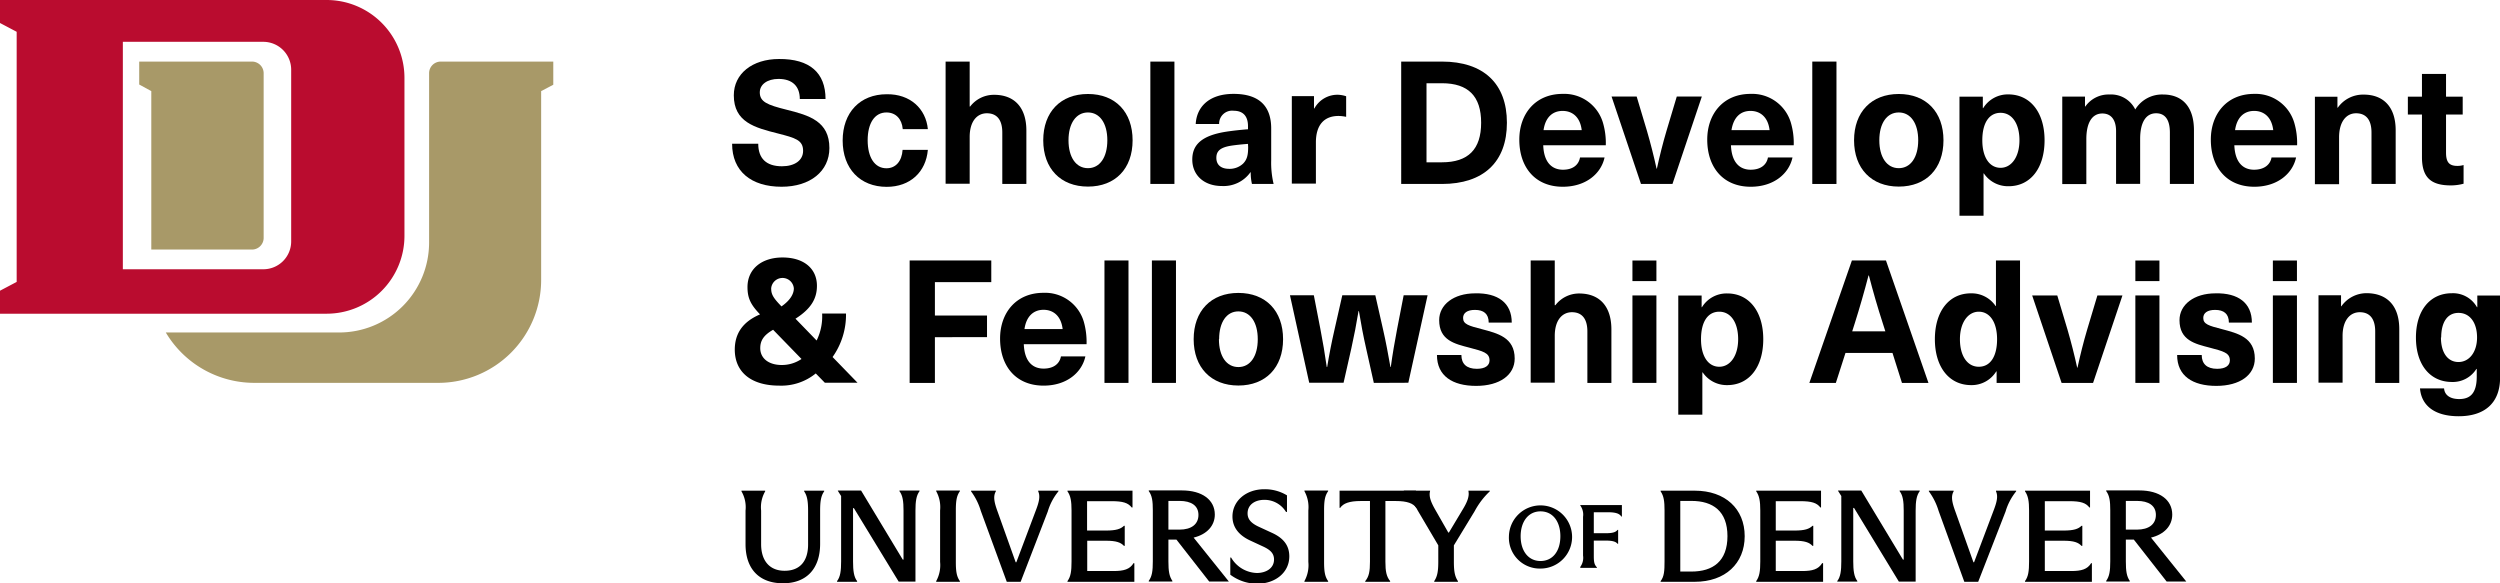
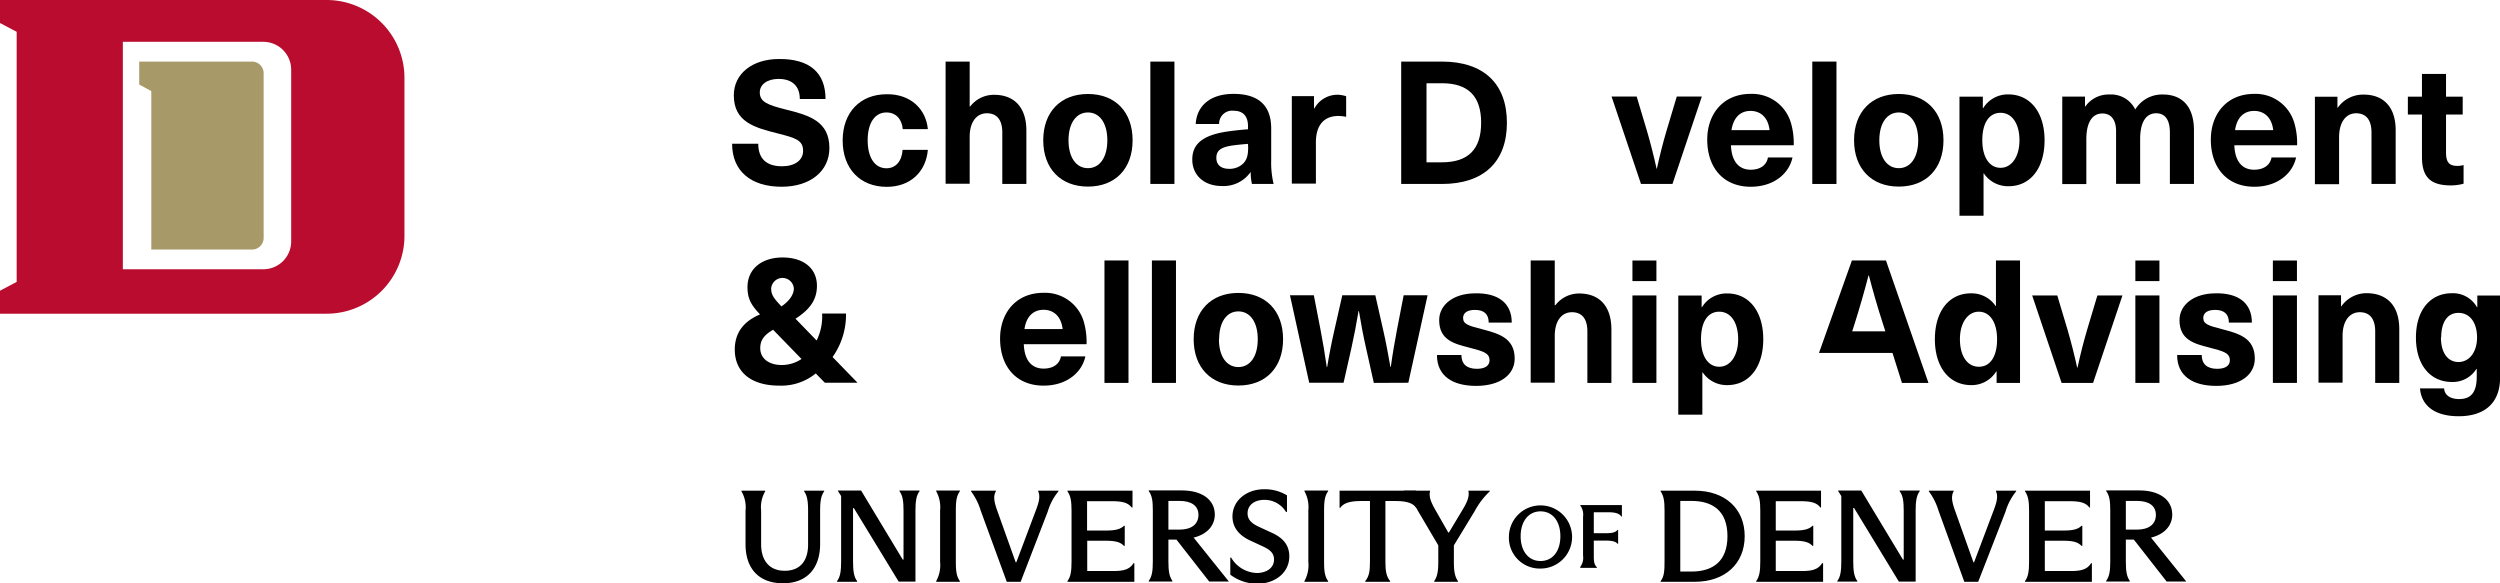
<svg xmlns="http://www.w3.org/2000/svg" viewBox="0 0 485.96 113.42">
  <path d="M166,27.26H144.08v4.46L146.43,33V63.8H166a2.27,2.27,0,0,0,2.27-2.27v-32A2.27,2.27,0,0,0,166,27.26" transform="translate(-117.02 -15.29)" fill="#a89968" />
-   <path d="M202.7,27.26a2.26,2.26,0,0,0-2.27,2.27V62.44a17.49,17.49,0,0,1-17.51,17.48H149.25a20,20,0,0,0,17.14,9.79h35.82a20,20,0,0,0,20-20V33l2.36-1.24V27.26Z" transform="translate(-117.02 -15.29)" fill="#a89968" />
  <path d="M180.51,15.29H117v4.46l3.26,1.72V70.09L117,71.81v4.46h63.49a15.14,15.14,0,0,0,15.15-15.14V30.43a15.14,15.14,0,0,0-15.15-15.14m-6.87,46.92a5.41,5.41,0,0,1-5.42,5.42h-27.3V23.42h27.3a5.42,5.42,0,0,1,5.42,5.42Z" transform="translate(-117.02 -15.29)" fill="#ba0c2f" />
  <path d="M277.49,34.54h-5c0-2.47-1.43-3.91-4.14-3.91-2.17,0-3.64,1.07-3.64,2.61,0,1.84,1.44,2.44,5.18,3.37,4.48,1.11,8.35,2.28,8.35,7.46,0,4.51-3.74,7.52-9.29,7.52-5.91,0-9.62-3-9.62-8.36h5.08c0,2.87,1.57,4.38,4.61,4.38,2.51,0,4.11-1.17,4.11-3,0-2.11-1.54-2.51-4.91-3.38-4.48-1.13-8.56-2.2-8.56-7.42,0-4.17,3.58-7.05,8.79-7.05C274.42,26.72,277.49,29.43,277.49,34.54Z" transform="translate(-117.02 -15.29)" />
  <path d="M297.38,40.39H292.5c-.17-2-1.37-3.24-3.17-3.24-2.28,0-3.65,2.07-3.65,5.41S287.05,48,289.33,48c1.8,0,3-1.37,3.14-3.58h4.91c-.37,4.31-3.44,7.19-8,7.19-5.18,0-8.56-3.55-8.56-9s3.38-9,8.56-9C293.94,33.54,297,36.41,297.38,40.39Z" transform="translate(-117.02 -15.29)" />
  <path d="M305.6,36a5.8,5.8,0,0,1,4.68-2.28c3.81,0,6.25,2.34,6.25,6.95V51.05h-4.68v-10c0-2.57-1.14-3.74-3-3.74s-3.34,1.5-3.34,4.61v9.09h-4.68V27.26h4.68V36Z" transform="translate(-117.02 -15.29)" />
  <path d="M337.18,42.56c0,5.52-3.37,9-8.68,9s-8.69-3.51-8.69-9,3.37-9,8.69-9S337.18,37.05,337.18,42.56Zm-12.46,0c0,3.31,1.47,5.42,3.78,5.42s3.77-2.11,3.77-5.42-1.47-5.41-3.77-5.41S324.72,39.25,324.72,42.56Z" transform="translate(-117.02 -15.29)" />
  <path d="M340.63,51.05V27.26h4.68V51.05Z" transform="translate(-117.02 -15.29)" />
  <path d="M364.12,40.26v6.15a17.85,17.85,0,0,0,.47,4.64h-4.21a9.53,9.53,0,0,1-.24-2.27h-.06a6.4,6.4,0,0,1-5.52,2.67c-3.6,0-5.78-2.2-5.78-5.14,0-2.78,1.67-4.65,6.59-5.42,1.27-.2,3.17-.4,4.24-.47v-.6c0-2.14-1.14-3-2.77-3A2.52,2.52,0,0,0,354,39.39h-4.55c.17-3.24,2.51-5.85,7.36-5.85S364.12,35.81,364.12,40.26Zm-4.51,3c-1,.07-2.41.21-3.41.37-1.94.34-2.74,1-2.74,2.34s.87,2.14,2.51,2.14a3.81,3.81,0,0,0,2.67-1c.8-.8,1-1.7,1-3.24Z" transform="translate(-117.02 -15.29)" />
  <path d="M378.69,34v4a7.9,7.9,0,0,0-1.47-.17c-2.87,0-4.41,1.81-4.41,5.15v8h-4.68v-17h4.31v2.4h.07a5.1,5.1,0,0,1,4.65-2.67A5.74,5.74,0,0,1,378.69,34Z" transform="translate(-117.02 -15.29)" />
  <path d="M397.31,27.26c8.09,0,12.63,4.27,12.63,11.89s-4.54,11.9-12.63,11.9h-7.92V27.26Zm-3,19.58h3c5.12,0,7.62-2.54,7.62-7.69s-2.5-7.68-7.62-7.68h-3Z" transform="translate(-117.02 -15.29)" />
-   <path d="M424.15,45.9h4.77c-.66,3.11-3.6,5.69-8.12,5.69-5.34,0-8.45-3.75-8.45-9.16,0-5,3.11-8.89,8.42-8.89a7.84,7.84,0,0,1,7.85,5.65,14,14,0,0,1,.54,4.34H417c.13,3.51,1.84,4.75,3.84,4.75S423.91,47.27,424.15,45.9Zm-7.09-5.31h7.42c-.3-2.57-1.84-3.74-3.71-3.74S417.43,38,417.06,40.59Z" transform="translate(-117.02 -15.29)" />
  <path d="M436,51.05l-5.72-17h4.88l2,6.68c.7,2.4,1.33,4.88,1.87,7.35h.06c.54-2.47,1.17-5,1.87-7.35l2-6.68h4.87l-5.71,17Z" transform="translate(-117.02 -15.29)" />
  <path d="M460.68,45.9h4.77c-.66,3.11-3.6,5.69-8.12,5.69-5.34,0-8.45-3.75-8.45-9.16,0-5,3.11-8.89,8.42-8.89a7.84,7.84,0,0,1,7.85,5.65,14,14,0,0,1,.54,4.34h-12.2c.14,3.51,1.84,4.75,3.84,4.75S460.44,47.27,460.68,45.9Zm-7.09-5.31H461c-.3-2.57-1.84-3.74-3.71-3.74S454,38,453.59,40.59Z" transform="translate(-117.02 -15.29)" />
  <path d="M469.3,51.05V27.26H474V51.05Z" transform="translate(-117.02 -15.29)" />
  <path d="M494.8,42.56c0,5.52-3.38,9-8.69,9s-8.69-3.51-8.69-9,3.38-9,8.69-9S494.8,37.05,494.8,42.56Zm-12.47,0c0,3.31,1.47,5.42,3.78,5.42s3.78-2.11,3.78-5.42-1.47-5.41-3.78-5.41S482.33,39.25,482.33,42.56Z" transform="translate(-117.02 -15.29)" />
  <path d="M514.45,42.56c0,5.42-2.74,8.93-7,8.93A5.66,5.66,0,0,1,502.65,49h-.06v8.22h-4.68V34.08h4.54v2.23h.07a5.62,5.62,0,0,1,4.88-2.67C511.68,33.64,514.45,37.15,514.45,42.56Zm-12.1,0c0,3.38,1.44,5.35,3.55,5.35s3.67-2.11,3.67-5.35-1.44-5.34-3.67-5.34S502.35,39.19,502.35,42.56Z" transform="translate(-117.02 -15.29)" />
  <path d="M543.49,40.62V51.05h-4.68v-10c0-2.57-1-3.74-2.67-3.74-2,0-3.11,1.77-3.11,5v8.72h-4.68V40.79c0-2.17-.93-3.44-2.67-3.44-2,0-3.11,1.8-3.11,5v8.72h-4.68v-17h4.42V36h.06a5.5,5.5,0,0,1,4.71-2.34,5.23,5.23,0,0,1,5,2.91,6.09,6.09,0,0,1,5.41-2.91C541.19,33.67,543.49,36,543.49,40.62Z" transform="translate(-117.02 -15.29)" />
  <path d="M558.57,45.9h4.77c-.66,3.11-3.6,5.69-8.12,5.69-5.34,0-8.45-3.75-8.45-9.16,0-5,3.11-8.89,8.42-8.89A7.84,7.84,0,0,1,563,39.19a14,14,0,0,1,.54,4.34h-12.2c.14,3.51,1.84,4.75,3.84,4.75S558.33,47.27,558.57,45.9Zm-7.09-5.31h7.42c-.3-2.57-1.84-3.74-3.71-3.74S551.85,38,551.48,40.59Z" transform="translate(-117.02 -15.29)" />
  <path d="M582.7,40.62V51.05H578v-10c0-2.57-1.14-3.74-3-3.74S571.7,38.89,571.7,42v9.09H567v-17h4.38v2.13h.07a6,6,0,0,1,5-2.54C580.26,33.67,582.7,36,582.7,40.62Z" transform="translate(-117.02 -15.29)" />
  <path d="M595.9,47.37V51a9.48,9.48,0,0,1-2.48.33c-3.9,0-5.61-1.57-5.61-5.51V37.55h-2.74V34.08h2.74V29.66h4.68v4.42h3.24v3.47h-3.24v7.39c0,1.87.6,2.6,2.21,2.6A4.18,4.18,0,0,0,595.9,47.37Z" transform="translate(-117.02 -15.29)" />
  <path d="M275.59,87.88a10.59,10.59,0,0,1-7.09,2.37c-5.61,0-8.65-2.74-8.65-7,0-3.11,1.54-5.41,4.91-6.85-1.8-1.87-2.44-3.14-2.44-5.31,0-3.48,2.71-5.75,6.82-5.75s6.68,2.14,6.68,5.51c0,2.51-1.17,4.48-4.17,6.39l4.11,4.24a10.65,10.65,0,0,0,1.07-5.25h4.64a14.21,14.21,0,0,1-2.61,8.46l4.85,5h-6.35Zm-2.77-2.81-5.52-5.68c-1.87,1.07-2.5,2.14-2.5,3.58,0,1.87,1.5,3.27,4.21,3.27A6.77,6.77,0,0,0,272.82,85.07Zm-5.89-13.63c0,1.1.47,1.84,2,3.41,1.77-1.24,2.4-2.48,2.4-3.51a2.21,2.21,0,0,0-4.41.1Z" transform="translate(-117.02 -15.29)" />
-   <path d="M298.75,70.13v6.49h10.13v4.21H298.75v8.89h-4.91V65.92h15.87v4.21Z" transform="translate(-117.02 -15.29)" />
  <path d="M323.25,84.57H328c-.67,3.11-3.61,5.68-8.12,5.68-5.35,0-8.46-3.74-8.46-9.15,0-5,3.11-8.89,8.42-8.89a7.84,7.84,0,0,1,7.86,5.64,14.39,14.39,0,0,1,.53,4.35h-12.2c.14,3.51,1.84,4.74,3.85,4.74S323,85.94,323.25,84.57Zm-7.09-5.31h7.42c-.3-2.58-1.84-3.75-3.71-3.75S316.53,76.68,316.16,79.26Z" transform="translate(-117.02 -15.29)" />
  <path d="M331.71,89.72V65.92h4.67v23.8Z" transform="translate(-117.02 -15.29)" />
  <path d="M340.93,89.72V65.92h4.68v23.8Z" transform="translate(-117.02 -15.29)" />
  <path d="M366.43,81.23c0,5.51-3.38,9-8.69,9s-8.69-3.51-8.69-9,3.37-9,8.69-9S366.43,75.71,366.43,81.23Zm-12.47,0c0,3.31,1.47,5.41,3.78,5.41s3.77-2.1,3.77-5.41-1.47-5.41-3.77-5.41S354,77.92,354,81.23Z" transform="translate(-117.02 -15.29)" />
  <path d="M384.07,89.72,382.57,83c-.54-2.37-1-4.81-1.4-7.25h-.07c-.4,2.44-.87,4.88-1.4,7.25l-1.51,6.69h-6.68l-3.74-17h4.64l1.27,6.55c.47,2.44.9,4.95,1.24,7.39H375c.4-2.44.87-4.85,1.44-7.32l1.5-6.62h6.42l1.5,6.62c.57,2.47,1,4.88,1.44,7.32h.07c.33-2.44.77-5,1.23-7.39l1.27-6.55h4.65l-3.74,17Z" transform="translate(-117.02 -15.29)" />
  <path d="M410.88,78H406.4c0-1.73-1-2.47-2.67-2.47-1.51,0-2.31.6-2.31,1.57,0,1.2,1.07,1.51,3.64,2.17,3,.81,6.39,1.57,6.39,5.72,0,3.17-2.88,5.31-7.49,5.31s-7.62-1.94-7.62-6h4.75c0,1.71,1,2.68,3,2.68,1.64,0,2.47-.64,2.47-1.64,0-1.47-1.27-1.77-3.91-2.47-2.84-.74-5.88-1.41-5.88-5.35,0-3,2.81-5.21,7-5.21C408.2,72.21,410.88,74.18,410.88,78Z" transform="translate(-117.02 -15.29)" />
  <path d="M419.37,74.61A5.79,5.79,0,0,1,424,72.34c3.81,0,6.25,2.34,6.25,7V89.72h-4.67v-10c0-2.57-1.14-3.74-3-3.74s-3.34,1.5-3.34,4.61v9.09h-4.68V65.92h4.68v8.69Z" transform="translate(-117.02 -15.29)" />
  <path d="M434.34,69.93v-4H439v4Zm0,19.79v-17H439v17Z" transform="translate(-117.02 -15.29)" />
  <path d="M459.77,81.23c0,5.41-2.74,8.92-7,8.92A5.64,5.64,0,0,1,448,87.68h-.07V95.9h-4.68V72.74h4.54V75h.07a5.6,5.6,0,0,1,4.88-2.67C457,72.31,459.77,75.82,459.77,81.23Zm-12.1,0c0,3.37,1.44,5.35,3.55,5.35s3.67-2.11,3.67-5.35-1.43-5.35-3.67-5.35S447.67,77.85,447.67,81.23Z" transform="translate(-117.02 -15.29)" />
-   <path d="M475.75,83.9l-1.87,5.82h-5.15L477,65.92h6.62l8.26,23.8h-5.15l-1.84-5.82ZM483,78.12c-1-3.07-1.9-6.21-2.7-9.29h-.07c-.8,3.08-1.7,6.22-2.67,9.29l-.5,1.57h6.44Z" transform="translate(-117.02 -15.29)" />
+   <path d="M475.75,83.9h-5.15L477,65.92h6.62l8.26,23.8h-5.15l-1.84-5.82ZM483,78.12c-1-3.07-1.9-6.21-2.7-9.29h-.07c-.8,3.08-1.7,6.22-2.67,9.29l-.5,1.57h6.44Z" transform="translate(-117.02 -15.29)" />
  <path d="M505.13,89.72V87.48h-.07a5.6,5.6,0,0,1-4.88,2.67c-4.28,0-7.05-3.51-7.05-8.92s2.74-8.92,7-8.92a5.64,5.64,0,0,1,4.81,2.47H505V65.92h4.68v23.8ZM498,81.23c0,3.24,1.43,5.35,3.67,5.35s3.55-2,3.55-5.35-1.44-5.35-3.55-5.35S498,78,498,81.23Z" transform="translate(-117.02 -15.29)" />
  <path d="M517.76,89.72l-5.72-17h4.88l2,6.68c.7,2.41,1.33,4.88,1.87,7.36h.06c.54-2.48,1.17-5,1.87-7.36l2-6.68h4.87l-5.71,17Z" transform="translate(-117.02 -15.29)" />
  <path d="M532.1,69.93v-4h4.68v4Zm0,19.79v-17h4.68v17Z" transform="translate(-117.02 -15.29)" />
  <path d="M554.75,78h-4.47c0-1.73-1-2.47-2.68-2.47-1.5,0-2.3.6-2.3,1.57,0,1.2,1.07,1.51,3.64,2.17,3,.81,6.38,1.57,6.38,5.72,0,3.17-2.87,5.31-7.48,5.31s-7.62-1.94-7.62-6H545c0,1.71,1,2.68,3,2.68,1.64,0,2.47-.64,2.47-1.64,0-1.47-1.27-1.77-3.91-2.47-2.84-.74-5.88-1.41-5.88-5.35,0-3,2.81-5.21,7-5.21C552.08,72.21,554.75,74.18,554.75,78Z" transform="translate(-117.02 -15.29)" />
  <path d="M558.83,69.93v-4h4.68v4Zm0,19.79v-17h4.68v17Z" transform="translate(-117.02 -15.29)" />
  <path d="M583.4,79.29V89.72h-4.68v-10c0-2.57-1.14-3.74-3-3.74s-3.34,1.53-3.34,4.61v9.09h-4.68v-17h4.38v2.14h.07a6,6,0,0,1,5-2.54C581,72.34,583.4,74.68,583.4,79.29Z" transform="translate(-117.02 -15.29)" />
  <path d="M598.5,75h.07V72.74H603V88.65c0,5.14-3.17,7.55-8.05,7.55-4.68,0-7.25-2.07-7.52-5.41h4.68c.1,1.3,1.17,2.07,2.94,2.07,2.1,0,3.41-1.07,3.41-4.38V87h-.07a5.39,5.39,0,0,1-4.75,2.54c-4.24,0-7-3.35-7-8.63s2.74-8.62,7-8.62A5.34,5.34,0,0,1,598.5,75Zm-7,5.88c0,3,1.34,4.78,3.41,4.78s3.61-1.9,3.61-4.78-1.4-4.77-3.61-4.77S591.55,78,591.55,80.89Z" transform="translate(-117.02 -15.29)" />
  <path d="M382.4,128.25c.74-.89.92-1.91.92-3.77v-11.8h-1.79c-2.24,0-3.41.46-4,1.33h-.12v-3.34h14.85l.21,3.34h-.15c-.59-.87-1.74-1.33-4-1.33h-2v11.8c0,1.86.2,2.88.92,3.77v.13H382.4Z" transform="translate(-117.02 -15.29)" />
  <path d="M402.46,110.67h4.15v.13a15,15,0,0,0-2.93,3.84l-4.05,6.66v3.16c0,1.88.18,2.88.79,3.79v.13h-4.61v-.13c.61-.91.79-1.91.79-3.79V121.3l-4-6.78a16.65,16.65,0,0,0-2.7-3.72v-.13H395v.1c-.28,1.07.23,2.24,1.05,3.67l2.49,4.36h.13l2.58-4.31c1-1.61,1.4-2.7,1.22-3.69Z" transform="translate(-117.02 -15.29)" />
  <path d="M261.94,121.07v-6.53a6.16,6.16,0,0,0-.79-3.74v-.13h4.61v.13a6.16,6.16,0,0,0-.79,3.74v6.55c0,3.09,1.56,5.15,4.57,5.15s4.56-1.91,4.56-5.12v-6.55c0-1.86-.18-2.93-.77-3.77v-.13h3.9v.13c-.61.84-.79,1.93-.79,3.77V121c0,4.79-2.6,7.67-7.21,7.67S261.94,125.91,261.94,121.07Z" transform="translate(-117.02 -15.29)" />
  <path d="M279.73,128.25c.64-.84.79-2,.79-3.82V111.71l-.63-1v-.07h4.51l8.1,13.43h.15v-9.53c0-1.79-.15-2.93-.79-3.77v-.13h3.9v.13c-.63.84-.79,2-.79,3.77v13.81h-3.26L283,114.06h-.16v10.37c0,1.81.16,3,.79,3.82v.13h-3.9Z" transform="translate(-117.02 -15.29)" />
  <path d="M299,128.25a6.41,6.41,0,0,0,.76-3.74v-10a6.41,6.41,0,0,0-.76-3.74v-.13h4.61v.13c-.64.89-.79,1.91-.79,3.74v10c0,1.83.15,2.85.79,3.74v.13H299Z" transform="translate(-117.02 -15.29)" />
  <path d="M315.42,128.38h-2.7l-5.05-13.79a12.17,12.17,0,0,0-1.89-3.79v-.13h4.82v.13c-.59,1-.28,2.24.33,3.92l3.52,9.86h.13l3.74-9.94c.69-1.78.94-2.88.51-3.84v-.13h3.93v.13a11.13,11.13,0,0,0-2.07,3.92Z" transform="translate(-117.02 -15.29)" />
  <path d="M337.52,124.79v3.59h-13v-.13c.64-.89.79-1.93.79-3.82v-9.91c0-1.81-.18-2.86-.79-3.72v-.13h12.64v3.26H337c-.69-.89-1.69-1.22-3.93-1.22h-4.74v5.71H332c2,0,2.86-.31,3.5-.92h.15v3.9h-.15c-.62-.66-1.48-1-3.5-1h-3.64v5.89h5.12c2,0,3.16-.33,3.9-1.55Z" transform="translate(-117.02 -15.29)" />
  <path d="M355.89,128.33v0h-3.82l-6.37-8.15h-1.56v4.23c0,1.88.16,2.9.77,3.79v.13h-4.59v-.13c.64-.89.79-1.91.79-3.79v-9.94c0-1.74-.13-2.83-.79-3.72v-.13h6.45c3.92,0,6.39,1.83,6.39,4.69,0,2.16-1.52,3.85-4.12,4.48Zm-11.75-10.09h2.14c2.37,0,3.7-1.07,3.7-2.86s-1.38-2.72-3.67-2.72h-2.17Z" transform="translate(-117.02 -15.29)" />
  <path d="M356.17,127v-3.33h.16a6,6,0,0,0,5,3c1.71,0,3.34-.86,3.34-2.62,0-1.23-.76-1.91-2.24-2.58l-2.35-1.09c-2.34-1.07-3.49-2.68-3.49-4.69,0-3,2.6-5.3,6.2-5.3a8.25,8.25,0,0,1,4.4,1.19v3.22H367a4.9,4.9,0,0,0-4.2-2.35c-1.84,0-3.27.94-3.27,2.63,0,1.09.62,1.88,2.17,2.6l2.47,1.14c2.25,1,3.47,2.42,3.47,4.62,0,3.16-2.75,5.32-6.25,5.32A8.75,8.75,0,0,1,356.17,127Z" transform="translate(-117.02 -15.29)" />
  <path d="M370.58,128.25a6.41,6.41,0,0,0,.76-3.74v-10a6.41,6.41,0,0,0-.76-3.74v-.13h4.61v.13c-.64.89-.79,1.91-.79,3.74v10c0,1.83.15,2.85.79,3.74v.13h-4.61Z" transform="translate(-117.02 -15.29)" />
  <path d="M410.33,119.53a6.14,6.14,0,1,1,6.14,6.28A6,6,0,0,1,410.33,119.53Zm10,0c0-2.89-1.49-4.84-3.86-4.84s-3.86,2-3.86,4.84,1.48,4.81,3.86,4.81S420.33,122.42,420.33,119.53Z" transform="translate(-117.02 -15.29)" />
  <path d="M424.2,125.49a3,3,0,0,0,.54-2.21v-7.53a3,3,0,0,0-.54-2.2v-.08h8.09v2.23h-.11c-.38-.61-1.15-.84-2.68-.84h-2.67v4.08h2.23c1.38,0,2-.17,2.39-.65h.11V121h-.11c-.35-.44-1-.63-2.39-.63h-2.23v3c0,1.2.11,1.69.61,2.21v.09H424.2Z" transform="translate(-117.02 -15.29)" />
  <path d="M440.58,114.52c0-1.81-.15-2.83-.76-3.72v-.13h6.65c5.89,0,9.69,3.52,9.69,8.84s-3.8,8.87-9.69,8.87h-6.65v-.13c.69-.89.76-2,.76-3.87Zm3.06,11.87h2.17c4.18,0,7-2,7-6.88s-2.83-6.85-7-6.85h-2.17Z" transform="translate(-117.02 -15.29)" />
  <path d="M471.4,124.79v3.59h-13v-.13c.63-.89.79-1.93.79-3.82v-9.91c0-1.81-.18-2.86-.79-3.72v-.13H471v3.26h-.13c-.69-.89-1.68-1.22-3.93-1.22h-4.74v5.71h3.65c2,0,2.85-.31,3.49-.92h.15v3.9h-.15c-.61-.66-1.48-1-3.49-1h-3.65v5.89h5.13c2,0,3.16-.33,3.9-1.55Z" transform="translate(-117.02 -15.29)" />
  <path d="M474.15,128.25c.64-.84.79-2,.79-3.82V111.71l-.63-1v-.07h4.51l8.1,13.43h.15v-9.53c0-1.79-.15-2.93-.79-3.77v-.13h3.9v.13c-.63.84-.79,2-.79,3.77v13.81h-3.26l-8.71-14.32h-.16v10.37c0,1.81.16,3,.79,3.82v.13h-3.9Z" transform="translate(-117.02 -15.29)" />
  <path d="M501.55,128.38h-2.7l-5-13.79a12.4,12.4,0,0,0-1.89-3.79v-.13h4.82v.13c-.59,1-.28,2.24.33,3.92l3.51,9.86h.13l3.75-9.94c.69-1.78.94-2.88.51-3.84v-.13h3.92v.13a11.29,11.29,0,0,0-2.06,3.92Z" transform="translate(-117.02 -15.29)" />
  <path d="M523.65,124.79v3.59h-13v-.13c.64-.89.79-1.93.79-3.82v-9.91c0-1.81-.18-2.86-.79-3.72v-.13h12.64v3.26h-.13c-.69-.89-1.68-1.22-3.92-1.22h-4.74v5.71h3.64c2,0,2.86-.31,3.49-.92h.16v3.9h-.16c-.61-.66-1.48-1-3.49-1h-3.64v5.89h5.12c2,0,3.16-.33,3.9-1.55Z" transform="translate(-117.02 -15.29)" />
  <path d="M542,128.33v0h-3.82l-6.38-8.15h-1.55v4.23c0,1.88.15,2.9.76,3.79v.13h-4.58v-.13c.63-.89.79-1.91.79-3.79v-9.94c0-1.74-.13-2.83-.79-3.72v-.13h6.44c3.93,0,6.4,1.83,6.4,4.69,0,2.16-1.53,3.85-4.13,4.48Zm-11.75-10.09h2.14c2.37,0,3.7-1.07,3.7-2.86s-1.38-2.72-3.67-2.72h-2.17Z" transform="translate(-117.02 -15.29)" />
</svg>